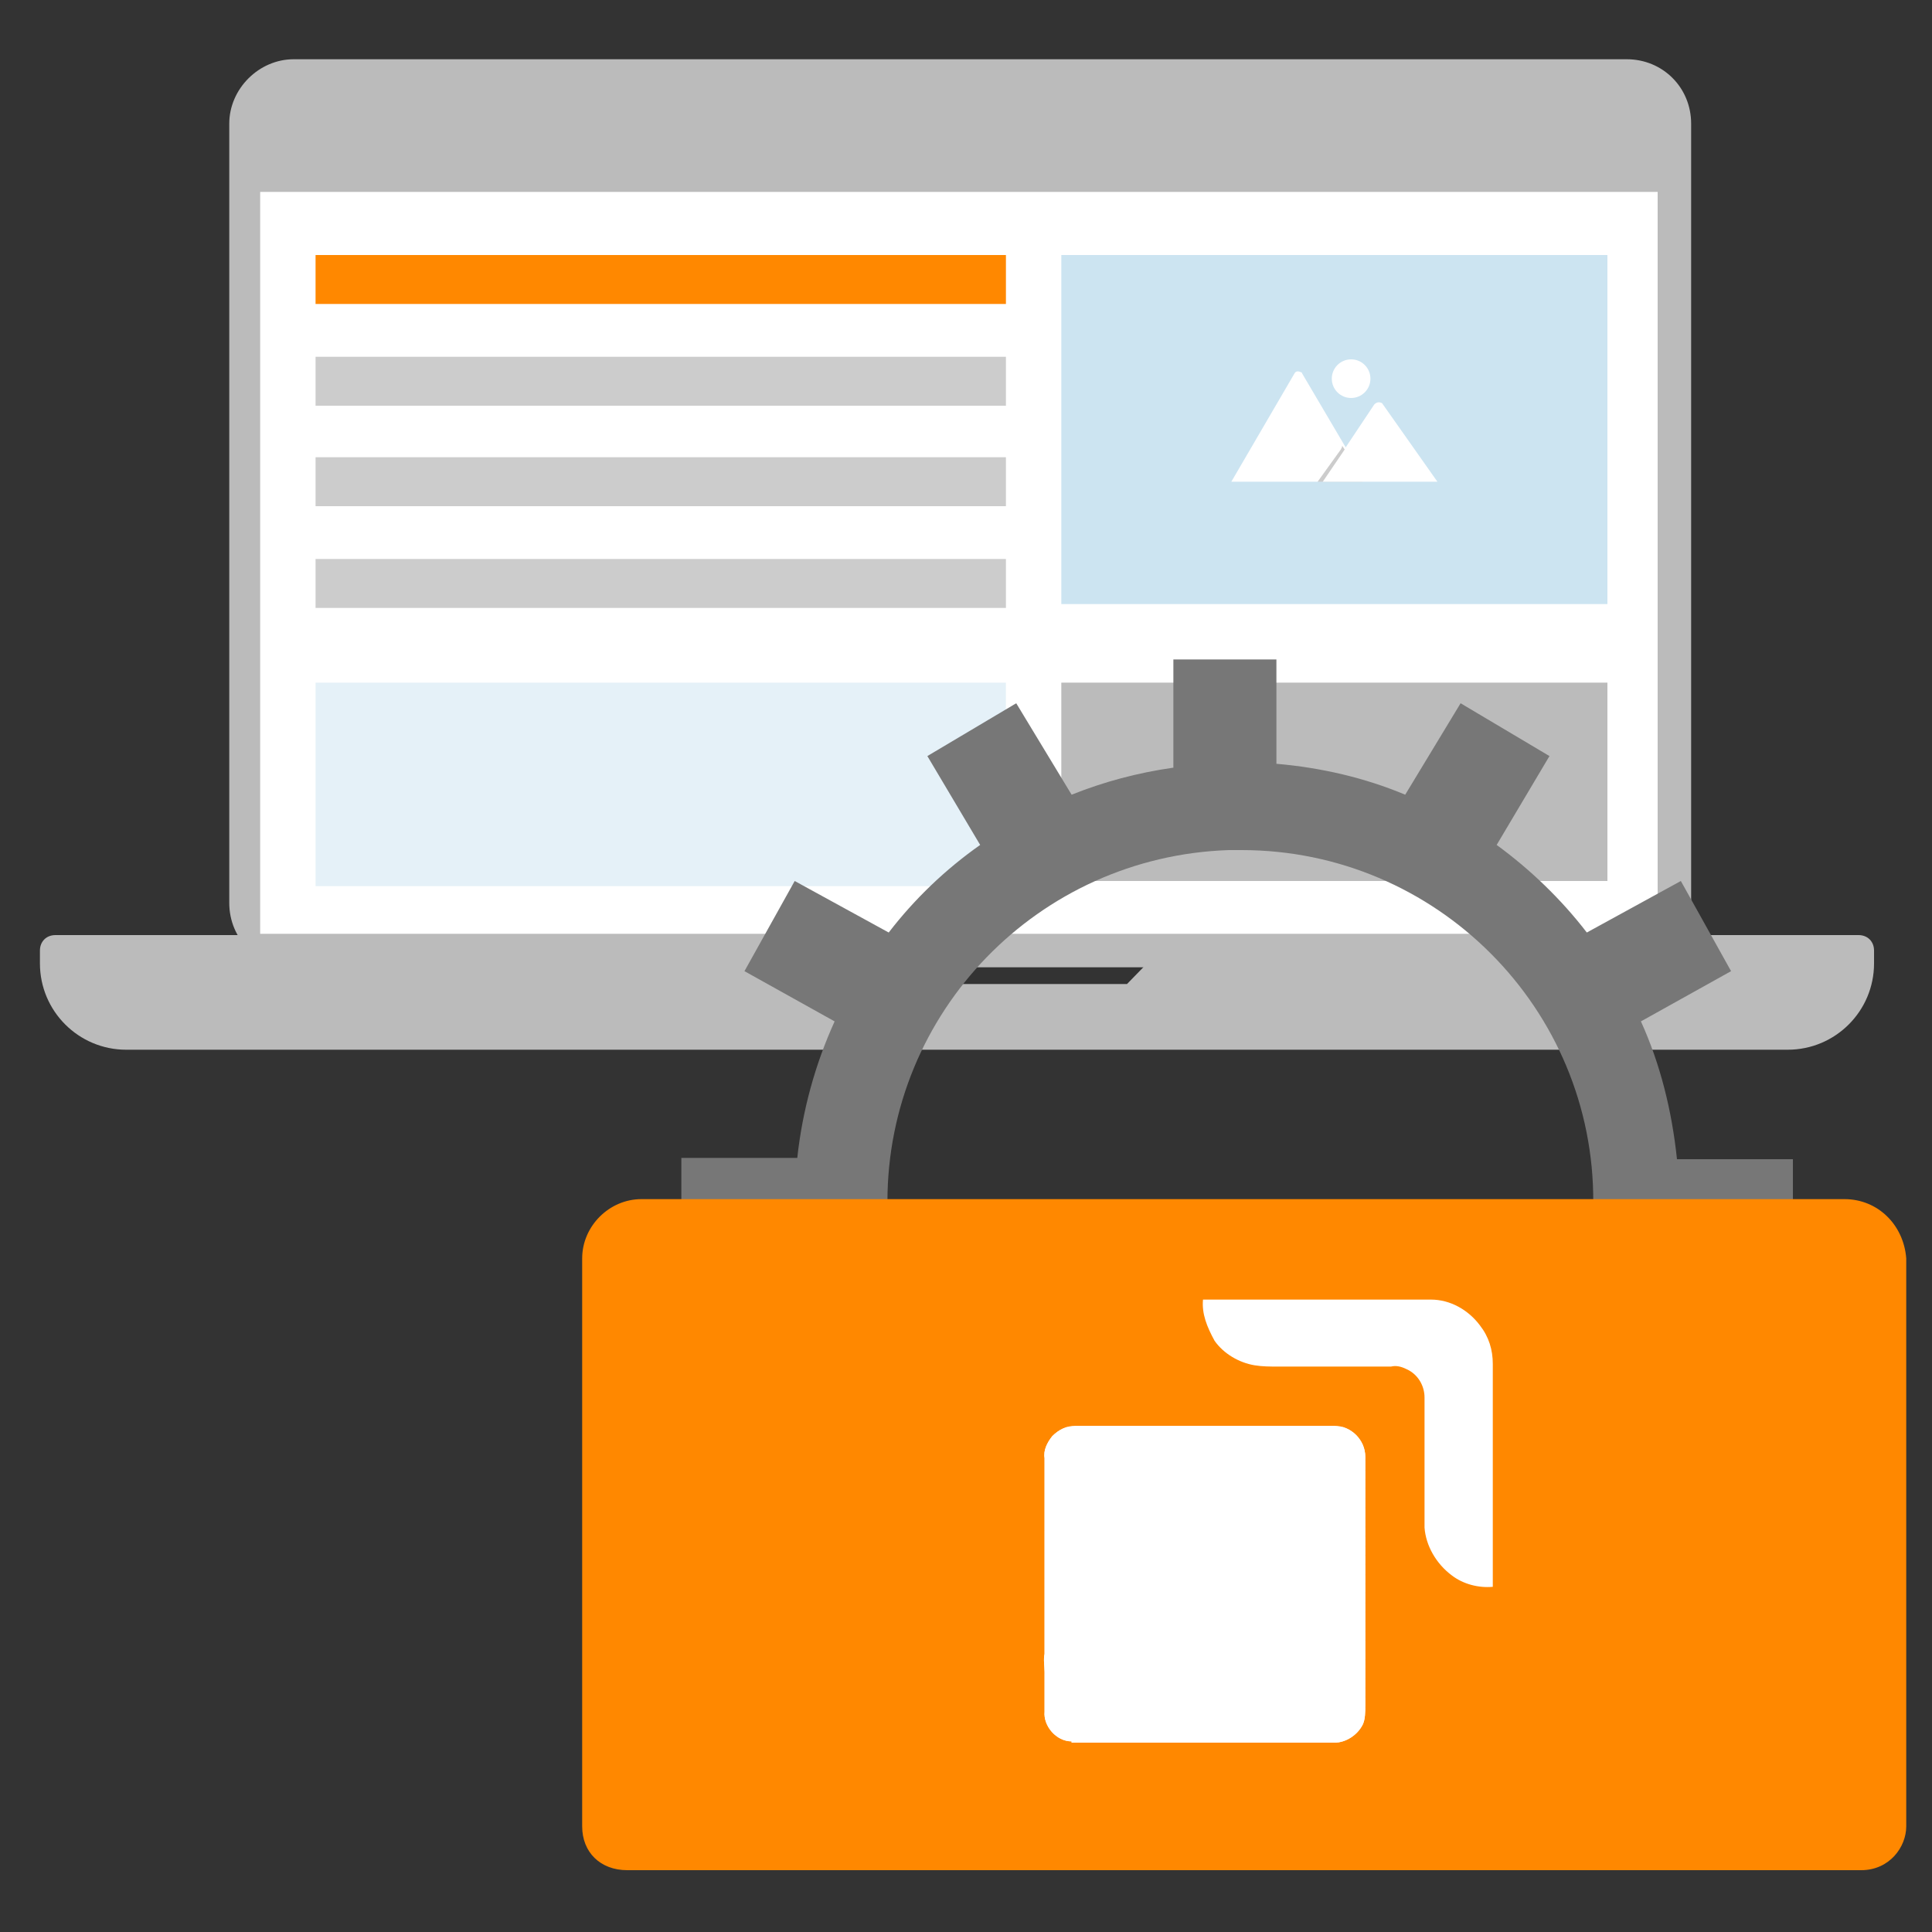
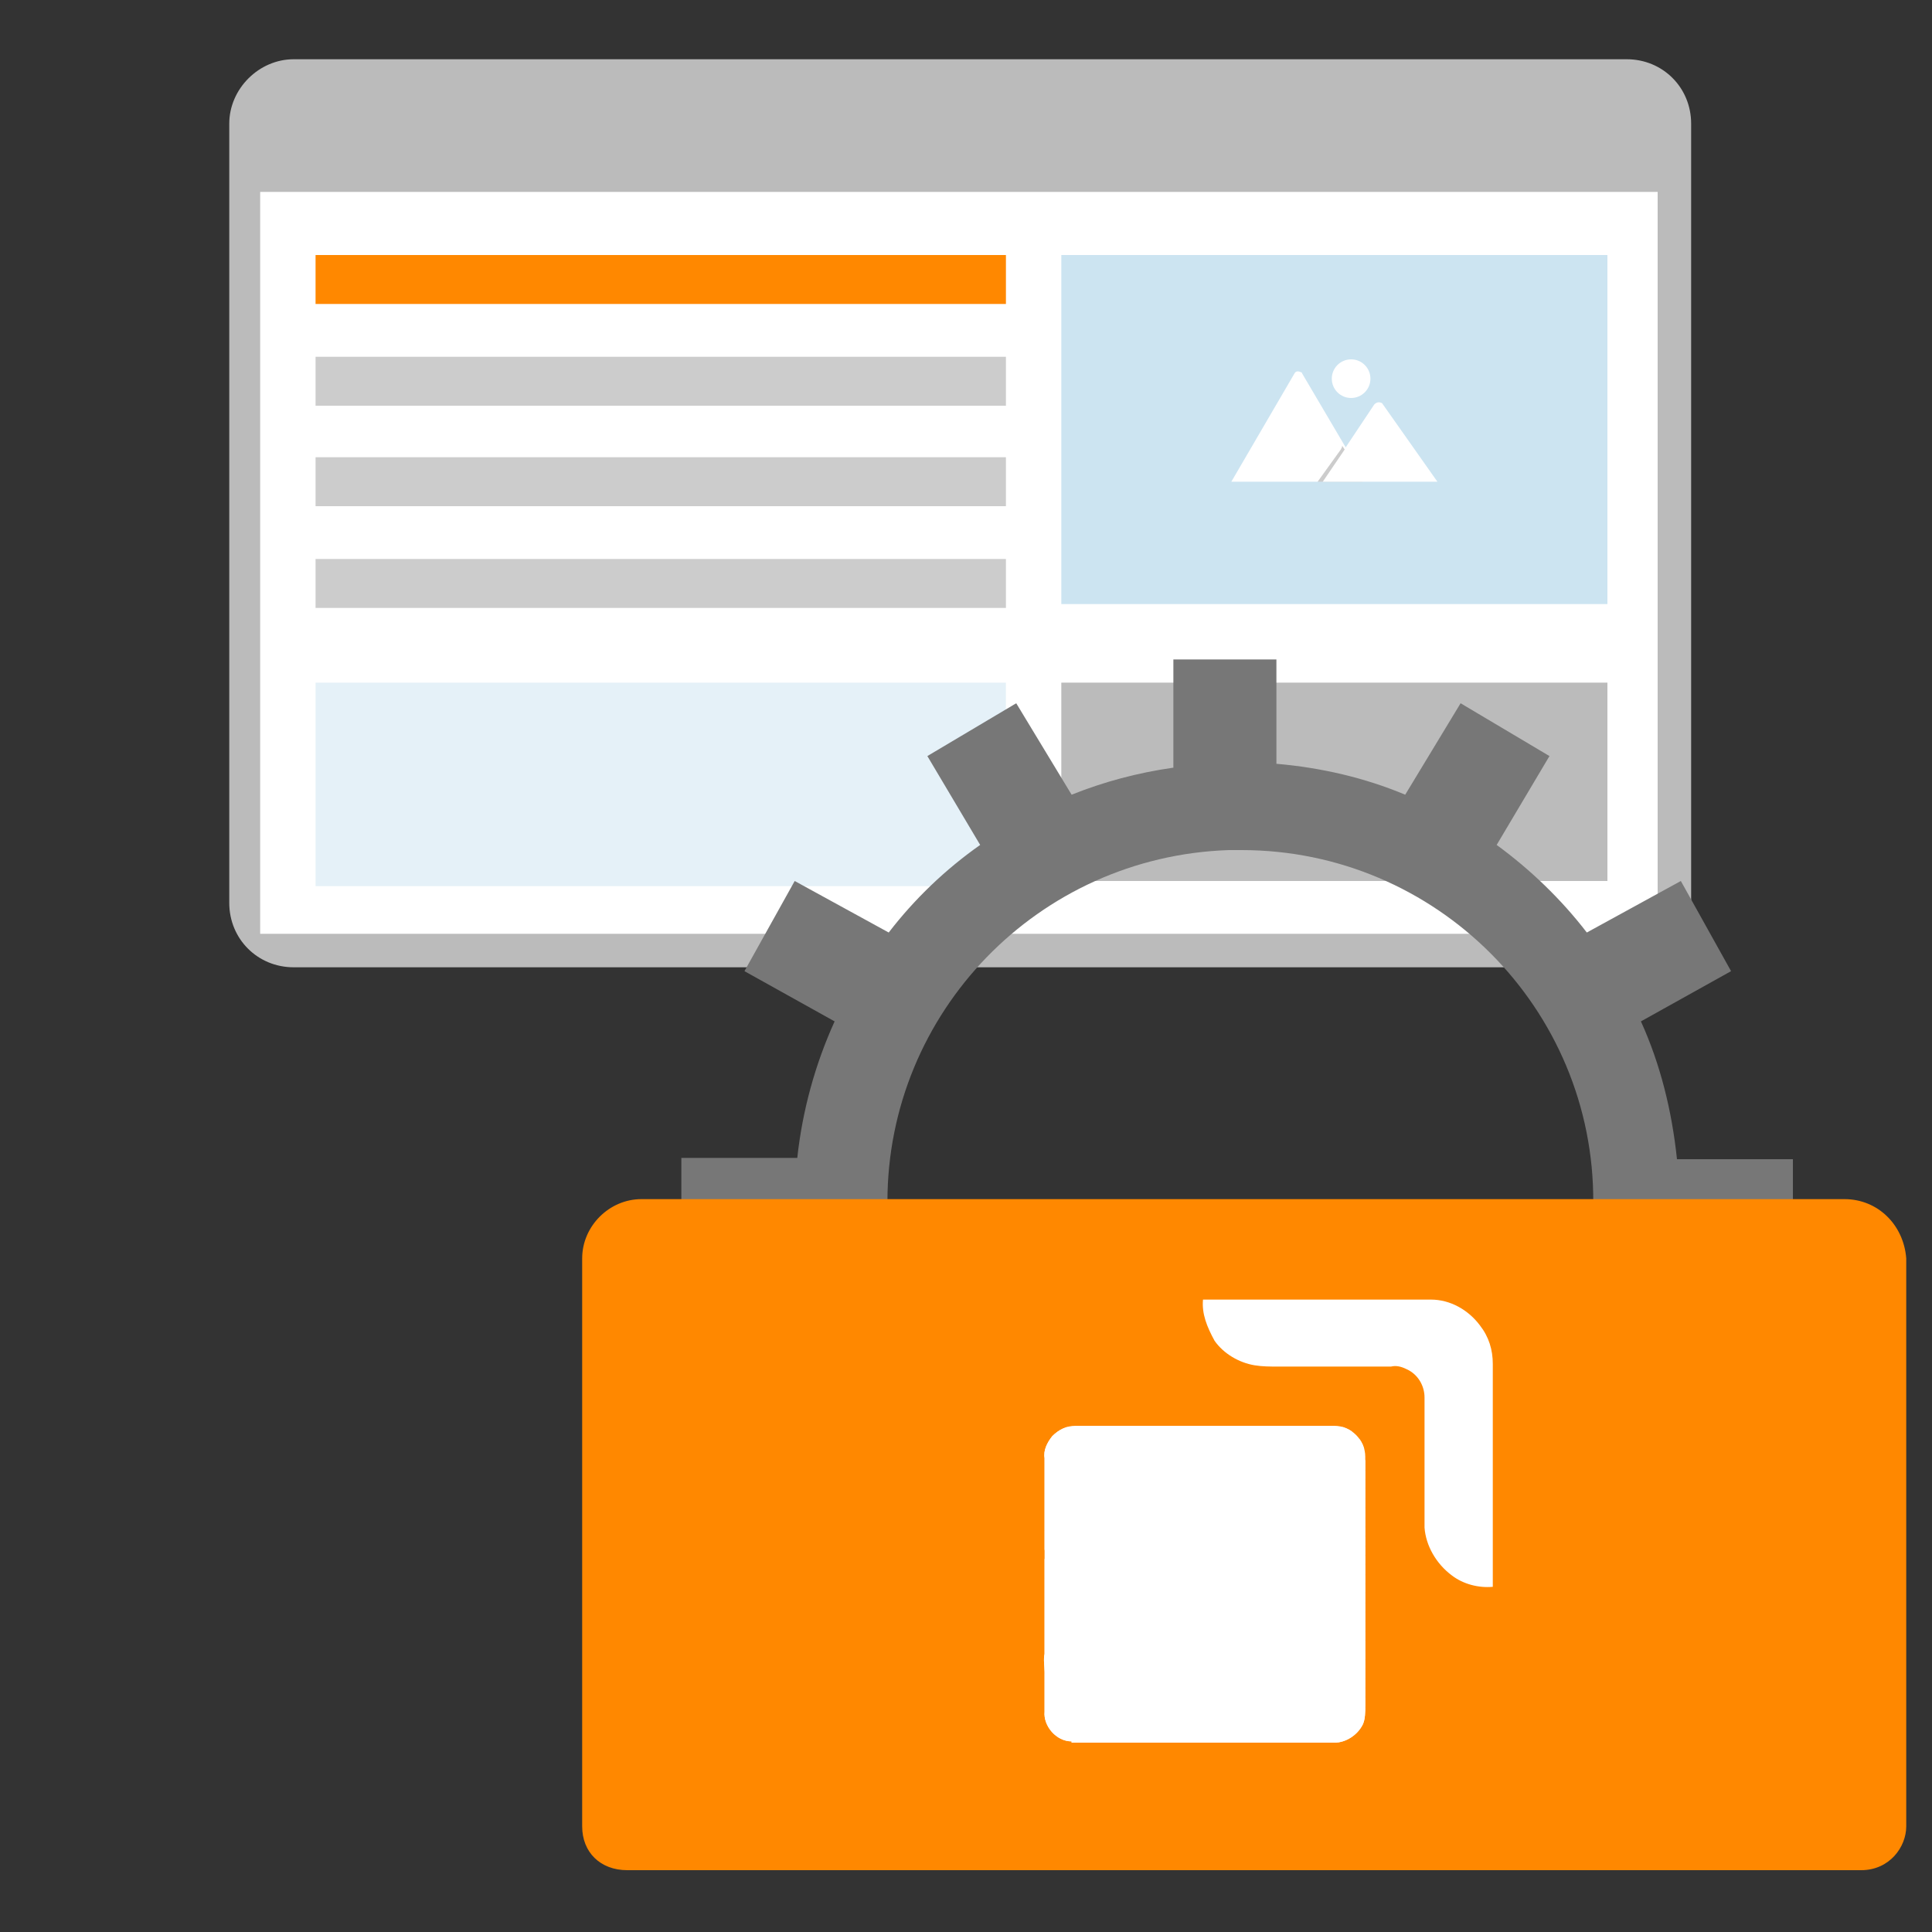
<svg xmlns="http://www.w3.org/2000/svg" xmlns:xlink="http://www.w3.org/1999/xlink" version="1.1" id="a5742f37-1ed6-491b-8e76-0beae2f41d80" x="0px" y="0px" viewBox="0 0 150 150" style="enable-background:new 0 0 150 150;" xml:space="preserve">
  <rect x="0" y="0" width="150" height="150" fill="#333333" stroke="none" />
  <style type="text/css">
	.st0{fill:#BBBBBB;}
	.st1{fill:#FFFFFF;}
	.st2{fill:#CCE4F1;}
	.st3{fill:#CCCCCC;}
	.st4{fill:#FF8800;}
	.st5{fill:#E5F1F8;}
	.st6{opacity:0.2;enable-background:new    ;}
	.st7{fill:#777777;}
	.st8{clip-path:url(#SVGID_2_);fill:#FFFFFF;}
</style>
  <title>strato-illu-</title>
  <path class="st0" d="M22.8,4.6h103.5c2.8,0,5,2.2,5,5v60.5c0,2.8-2.2,5-5,5H22.8c-2.8,0-5-2.2-5-5V9.6C17.8,6.9,20.1,4.6,22.8,4.6z" />
  <rect x="20.2" y="14.9" class="st1" width="108.5" height="57.6" />
-   <path class="st0" d="M91.2,72.6l-3.7,3.8H61.2l-3.4-3.8H4.3c-0.7,0-1.2,0.5-1.2,1.2v1c0,3.7,3,6.7,6.7,6.7h129c3.7,0,6.7-3,6.7-6.7  v-1c0-0.7-0.5-1.2-1.2-1.2H91.2z" />
  <rect x="82.4" y="53" class="st0" width="42.4" height="15.4" />
  <rect x="82.4" y="19.8" class="st2" width="42.4" height="27.1" />
  <rect x="24.5" y="27.7" class="st3" width="53.6" height="3.8" />
  <rect x="24.5" y="19.8" class="st4" width="53.6" height="3.8" />
  <rect x="24.5" y="43.4" class="st3" width="53.6" height="3.8" />
  <rect x="24.5" y="35.5" class="st3" width="53.6" height="3.8" />
  <rect x="24.5" y="53" class="st5" width="53.6" height="15.8" />
  <g>
-     <path class="st1" d="M105.8,37.4H95.6c0,0,0,0,0,0l4.9-8.4c0.1-0.2,0.3-0.2,0.5-0.1c0.1,0,0.1,0.1,0.1,0.1l3.3,5.6l0.2,0.3   L105.8,37.4z" />
+     <path class="st1" d="M105.8,37.4H95.6c0,0,0,0,0,0l4.9-8.4c0.1-0.2,0.3-0.2,0.5-0.1c0.1,0,0.1,0.1,0.1,0.1l3.3,5.6l0.2,0.3   z" />
    <polygon class="st6" points="105.8,37.4 102.3,37.4 104.1,34.9 104.2,34.7 104.2,34.6 104.4,34.9  " />
    <path class="st1" d="M111.6,37.4h-8.9l1.7-2.5l0.1-0.2l2.2-3.3c0.2-0.2,0.4-0.2,0.6-0.1c0,0,0,0,0,0c0,0,0,0,0,0L111.6,37.4z" />
    <circle class="st1" cx="104.9" cy="29.4" r="1.5" />
  </g>
  <path class="st7" d="M63.6,102.8l7-0.2c-1.1-2.9-1.7-6.1-1.7-9.3c0-14.7,11.7-26.8,26.5-27.3c0.3,0,0.6,0,1,0  c15.1,0,27.4,12.3,27.3,27.4c0,2.6-0.4,5.1-1.1,7.5l7-0.2c0.3-1.1,0.5-2.3,0.6-3.5l9,0l0-7.2l-9,0c-0.4-3.8-1.3-7.4-2.8-10.7l7-3.9  l-3.9-7l-7.3,4c-2-2.6-4.4-4.9-7-6.8l4.1-6.9l-6.9-4.1l-4.3,7.1c-3.1-1.3-6.5-2.1-10-2.4l0-8.1l-8,0l0,8.4c-2.8,0.4-5.4,1.1-7.9,2.1  l-4.3-7.1l-6.9,4.1l4.1,6.9c-2.7,1.9-5.1,4.2-7.1,6.8l-7.3-4l-3.9,7l7,3.9c-1.5,3.3-2.5,6.9-2.9,10.6l-9,0l0,7.2l9,0  C62.6,99,63.1,100.9,63.6,102.8z" />
  <g>
    <path id="XMLID_20_" class="st4" d="M143.2,93.1H49.8c-2.5,0-4.6,2.1-4.6,4.6v44.1c0,2,1.4,3.4,3.5,3.4h95.8c2.2,0,3.5-1.8,3.5-3.4   V97.7C147.8,95.1,145.8,93.1,143.2,93.1z" />
    <g>
      <g>
        <path class="st1" d="M93.4,100.9c5.9,0,11.8,0,17.7,0c1.5,0,2.9,0.8,3.8,2c0.7,0.9,1,1.9,1,3c0,5.8,0,11.5,0,17.3     c-1.1,0.1-2.3-0.2-3.2-0.9c-1.2-0.9-2-2.3-2.1-3.7c0-3.4,0-6.8,0-10.1c0-0.9-0.5-1.8-1.4-2.2c-0.4-0.2-0.8-0.3-1.2-0.2     c-2.9,0-5.9,0-8.8,0c-0.6,0-1.2,0-1.8-0.1c-1.2-0.2-2.4-0.9-3.1-1.9C93.7,103,93.3,102,93.4,100.9L93.4,100.9z" />
      </g>
      <g>
        <g>
          <defs>
            <path id="SVGID_1_" d="M81.7,111.5c0.5-0.5,1.1-0.8,1.8-0.8c6.7,0,13.4,0,20.1,0c1.3,0,2.4,1.1,2.4,2.4c0,6.4,0,12.9,0,19.3       c0,0.5,0,1.1-0.2,1.5c-0.4,0.8-1.3,1.4-2.2,1.4c-6.8,0-13.6,0-20.4,0l0-0.1c-1.2,0-2.2-1.2-2.1-2.3c0-1,0-2.1,0-3.1       c0-0.5-0.1-0.9,0-1.4c0-2.1,0-4.2,0-6.3c0-3,0-5.9,0-8.9C81,112.6,81.3,112,81.7,111.5L81.7,111.5z" />
          </defs>
          <use xlink:href="#SVGID_1_" style="overflow:visible;fill:#FFFFFF;" />
          <clipPath id="SVGID_2_">
            <use xlink:href="#SVGID_1_" style="overflow:visible;" />
          </clipPath>
          <polygon class="st8" points="81,133.4 82,135.4 81,135.4     " />
          <polygon class="st8" points="81,132.6 82.3,135.4 82,135.4 81,133.4     " />
          <polygon class="st8" points="81,131.9 82.6,135.4 82.3,135.4 81,132.6     " />
          <polygon class="st8" points="81,131.1 83,135.4 82.6,135.4 81,131.9     " />
          <polygon class="st8" points="81,130.4 83.3,135.4 83,135.4 81,131.1     " />
          <polygon class="st8" points="81,129.7 83.7,135.4 83.3,135.4 81,130.4     " />
          <polygon class="st8" points="81,128.9 84,135.4 83.7,135.4 81,129.7     " />
          <polygon class="st8" points="81,128.2 84.4,135.4 84,135.4 81,128.9     " />
          <polygon class="st8" points="81,127.5 84.7,135.4 84.4,135.4 81,128.2     " />
          <polygon class="st8" points="81,126.7 85.1,135.4 84.7,135.4 81,127.5     " />
          <polygon class="st8" points="81,126 85.4,135.4 85.1,135.4 81,126.7     " />
          <polygon class="st8" points="81,125.3 85.7,135.4 85.4,135.4 81,126     " />
          <polygon class="st8" points="81,124.5 86.1,135.4 85.7,135.4 81,125.3     " />
          <polygon class="st8" points="81,123.8 86.4,135.4 86.1,135.4 81,124.5     " />
          <polygon class="st8" points="81,123 86.8,135.4 86.4,135.4 81,123.8     " />
          <polygon class="st8" points="81,122.3 87.1,135.4 86.8,135.4 81,123     " />
          <polygon class="st8" points="81,121.6 87.5,135.4 87.1,135.4 81,122.3     " />
          <polygon class="st8" points="81,120.8 87.8,135.4 87.5,135.4 81,121.6     " />
-           <polygon class="st8" points="81,120.1 88.1,135.4 87.8,135.4 81,120.8     " />
          <polygon class="st8" points="81,119.4 88.5,135.4 88.1,135.4 81,120.1     " />
          <polygon class="st8" points="81,118.6 88.8,135.4 88.5,135.4 81,119.4     " />
          <polygon class="st8" points="81,117.9 89.2,135.4 88.8,135.4 81,118.6     " />
          <polygon class="st8" points="81,117.2 89.5,135.4 89.2,135.4 81,117.9     " />
          <polygon class="st8" points="81,116.4 89.9,135.4 89.5,135.4 81,117.2     " />
          <polygon class="st8" points="81,115.7 90.2,135.4 89.9,135.4 81,116.4     " />
          <polygon class="st8" points="81,115 90.5,135.4 90.2,135.4 81,115.7     " />
          <polygon class="st8" points="81,114.2 90.9,135.4 90.5,135.4 81,115     " />
          <polygon class="st8" points="81,113.5 91.2,135.4 90.9,135.4 81,114.2     " />
          <polygon class="st8" points="81,112.7 91.6,135.4 91.2,135.4 81,113.5     " />
          <polygon class="st8" points="81,112 91.9,135.4 91.6,135.4 81,112.7     " />
          <polygon class="st8" points="81,111.3 92.3,135.4 91.9,135.4 81,112     " />
          <polygon class="st8" points="81.1,110.8 92.6,135.4 92.3,135.4 81,111.3 81,110.8     " />
          <polygon class="st8" points="81.4,110.8 93,135.4 92.6,135.4 81.1,110.8     " />
          <polygon class="st8" points="81.8,110.8 93.3,135.4 93,135.4 81.4,110.8     " />
          <polygon class="st8" points="82.1,110.8 93.6,135.4 93.3,135.4 81.8,110.8     " />
          <polygon class="st8" points="82.5,110.8 94,135.4 93.6,135.4 82.1,110.8     " />
          <polygon class="st8" points="82.8,110.8 94.3,135.4 94,135.4 82.5,110.8     " />
          <polygon class="st8" points="83.2,110.8 94.7,135.4 94.3,135.4 82.8,110.8     " />
          <polygon class="st8" points="83.5,110.8 95,135.4 94.7,135.4 83.2,110.8     " />
          <polygon class="st8" points="83.8,110.8 95.4,135.4 95,135.4 83.5,110.8     " />
          <polygon class="st8" points="84.2,110.8 95.7,135.4 95.4,135.4 83.8,110.8     " />
          <polygon class="st8" points="84.5,110.8 96,135.4 95.7,135.4 84.2,110.8     " />
          <polygon class="st8" points="84.9,110.8 96.4,135.4 96,135.4 84.5,110.8     " />
          <polygon class="st8" points="85.2,110.8 96.7,135.4 96.4,135.4 84.9,110.8     " />
          <polygon class="st8" points="85.6,110.8 97.1,135.4 96.7,135.4 85.2,110.8     " />
          <polygon class="st8" points="85.9,110.8 97.4,135.4 97.1,135.4 85.6,110.8     " />
          <polygon class="st8" points="86.2,110.8 97.8,135.4 97.4,135.4 85.9,110.8     " />
-           <polygon class="st8" points="86.6,110.8 98.1,135.4 97.8,135.4 86.2,110.8     " />
          <polygon class="st8" points="86.9,110.8 98.4,135.4 98.1,135.4 86.6,110.8     " />
          <polygon class="st8" points="87.3,110.8 98.8,135.4 98.4,135.4 86.9,110.8     " />
          <polygon class="st8" points="87.6,110.8 99.1,135.4 98.8,135.4 87.3,110.8     " />
          <polygon class="st8" points="88,110.8 99.5,135.4 99.1,135.4 87.6,110.8     " />
          <polygon class="st8" points="88.3,110.8 99.8,135.4 99.5,135.4 88,110.8     " />
          <polygon class="st8" points="88.7,110.8 100.2,135.4 99.8,135.4 88.3,110.8     " />
          <polygon class="st8" points="89,110.8 100.5,135.4 100.2,135.4 88.7,110.8     " />
-           <polygon class="st8" points="89.3,110.8 100.8,135.4 100.5,135.4 89,110.8     " />
          <polygon class="st8" points="89.7,110.8 101.2,135.4 100.8,135.4 89.3,110.8     " />
          <polygon class="st8" points="90,110.8 101.5,135.4 101.2,135.4 89.7,110.8     " />
          <polygon class="st8" points="90.4,110.8 101.9,135.4 101.5,135.4 90,110.8     " />
          <polygon class="st8" points="90.7,110.8 102.2,135.4 101.9,135.4 90.4,110.8     " />
          <polygon class="st8" points="91.1,110.8 102.6,135.4 102.2,135.4 90.7,110.8     " />
          <polygon class="st8" points="91.4,110.8 102.9,135.4 102.6,135.4 91.1,110.8     " />
          <polygon class="st8" points="91.7,110.8 103.2,135.4 102.9,135.4 91.4,110.8     " />
          <polygon class="st8" points="92.1,110.8 103.6,135.4 103.2,135.4 91.7,110.8     " />
          <polygon class="st8" points="92.4,110.8 103.9,135.4 103.6,135.4 92.1,110.8     " />
          <polygon class="st8" points="92.8,110.8 104.3,135.4 103.9,135.4 92.4,110.8     " />
          <polygon class="st8" points="93.1,110.8 104.6,135.4 104.3,135.4 92.8,110.8     " />
          <polygon class="st8" points="93.5,110.8 105,135.4 104.6,135.4 93.1,110.8     " />
          <polygon class="st8" points="93.8,110.8 105.3,135.4 105,135.4 93.5,110.8     " />
          <polygon class="st8" points="94.1,110.8 105.7,135.4 105.3,135.4 93.8,110.8     " />
          <polygon class="st8" points="94.5,110.8 106,135.4 105.7,135.4 94.1,110.8     " />
          <polygon class="st8" points="94.8,110.8 106,134.8 106,135.4 106,135.4 94.5,110.8     " />
          <polygon class="st8" points="95.2,110.8 106,134 106,134.8 94.8,110.8     " />
          <polygon class="st8" points="95.5,110.8 106,133.3 106,134 95.2,110.8     " />
          <polygon class="st8" points="95.9,110.8 106,132.6 106,133.3 95.5,110.8     " />
          <polygon class="st8" points="96.2,110.8 106,131.8 106,132.6 95.9,110.8     " />
          <polygon class="st8" points="96.5,110.8 106,131.1 106,131.8 96.2,110.8     " />
          <polygon class="st8" points="96.9,110.8 106,130.4 106,131.1 96.5,110.8     " />
          <polygon class="st8" points="97.2,110.8 106,129.6 106,130.4 96.9,110.8     " />
          <polygon class="st8" points="97.6,110.8 106,128.9 106,129.6 97.2,110.8     " />
          <polygon class="st8" points="97.9,110.8 106,128.2 106,128.9 97.6,110.8     " />
          <polygon class="st8" points="98.3,110.8 106,127.4 106,128.2 97.9,110.8     " />
          <polygon class="st8" points="98.6,110.8 106,126.7 106,127.4 98.3,110.8     " />
          <polygon class="st8" points="99,110.8 106,125.9 106,126.7 98.6,110.8     " />
          <polygon class="st8" points="99.3,110.8 106,125.2 106,125.9 99,110.8     " />
          <polygon class="st8" points="99.6,110.8 106,124.5 106,125.2 99.3,110.8     " />
          <polygon class="st8" points="100,110.8 106,123.7 106,124.5 99.6,110.8     " />
          <polygon class="st8" points="100.3,110.8 106,123 106,123.7 100,110.8     " />
          <polygon class="st8" points="100.7,110.8 106,122.3 106,123 100.3,110.8     " />
          <polygon class="st8" points="101,110.8 106,121.5 106,122.3 100.7,110.8     " />
          <polygon class="st8" points="101.4,110.8 106,120.8 106,121.5 101,110.8     " />
          <polygon class="st8" points="101.7,110.8 106,120.1 106,120.8 101.4,110.8     " />
          <polygon class="st8" points="102,110.8 106,119.3 106,120.1 101.7,110.8     " />
          <polygon class="st8" points="102.4,110.8 106,118.6 106,119.3 102,110.8     " />
          <polygon class="st8" points="102.7,110.8 106,117.9 106,118.6 102.4,110.8     " />
          <polygon class="st8" points="103.1,110.8 106,117.1 106,117.9 102.7,110.8     " />
          <polygon class="st8" points="103.4,110.8 106,116.4 106,117.1 103.1,110.8     " />
          <polygon class="st8" points="103.8,110.8 106,115.6 106,116.4 103.4,110.8     " />
          <polygon class="st8" points="104.1,110.8 106,114.9 106,115.6 103.8,110.8     " />
          <polygon class="st8" points="104.4,110.8 106,114.2 106,114.9 104.1,110.8     " />
          <polygon class="st8" points="104.8,110.8 106,113.4 106,114.2 104.4,110.8     " />
-           <polygon class="st8" points="105.1,110.8 106,112.7 106,113.4 104.8,110.8     " />
          <polygon class="st8" points="106,112.7 105.1,110.8 106,110.8     " />
        </g>
      </g>
    </g>
  </g>
</svg>